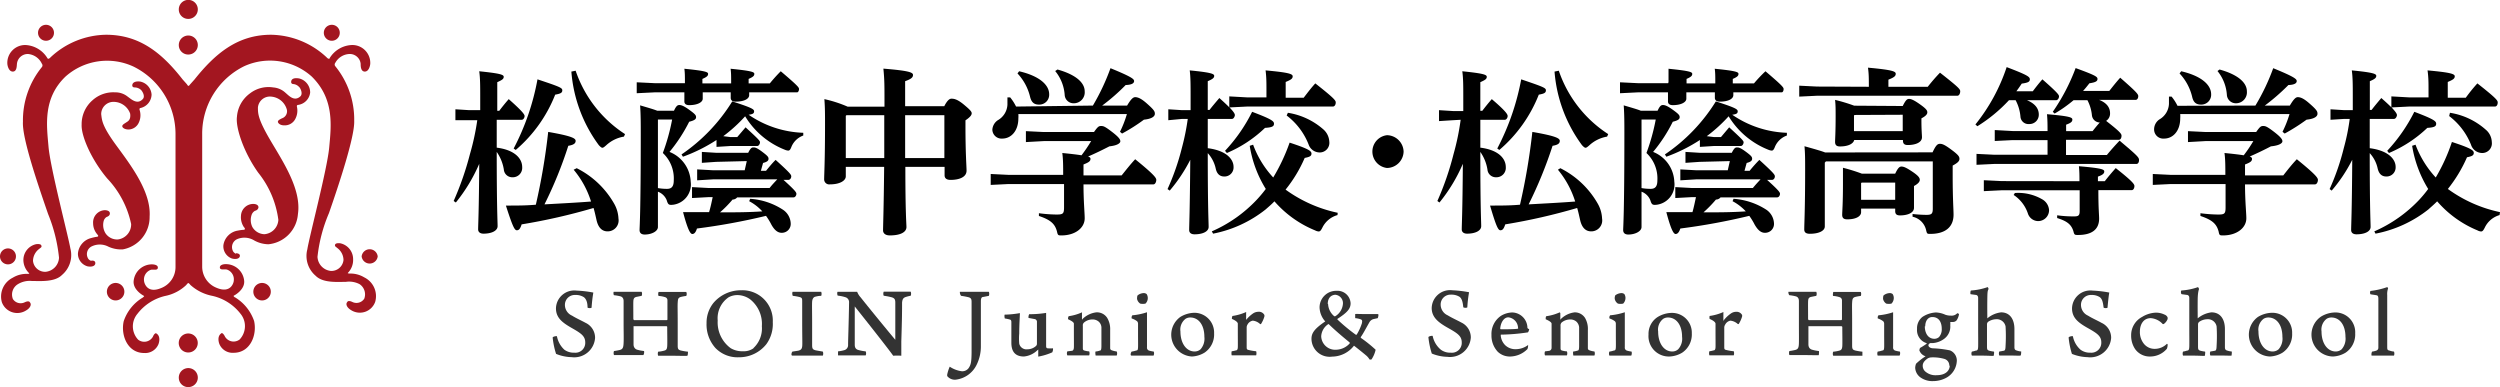
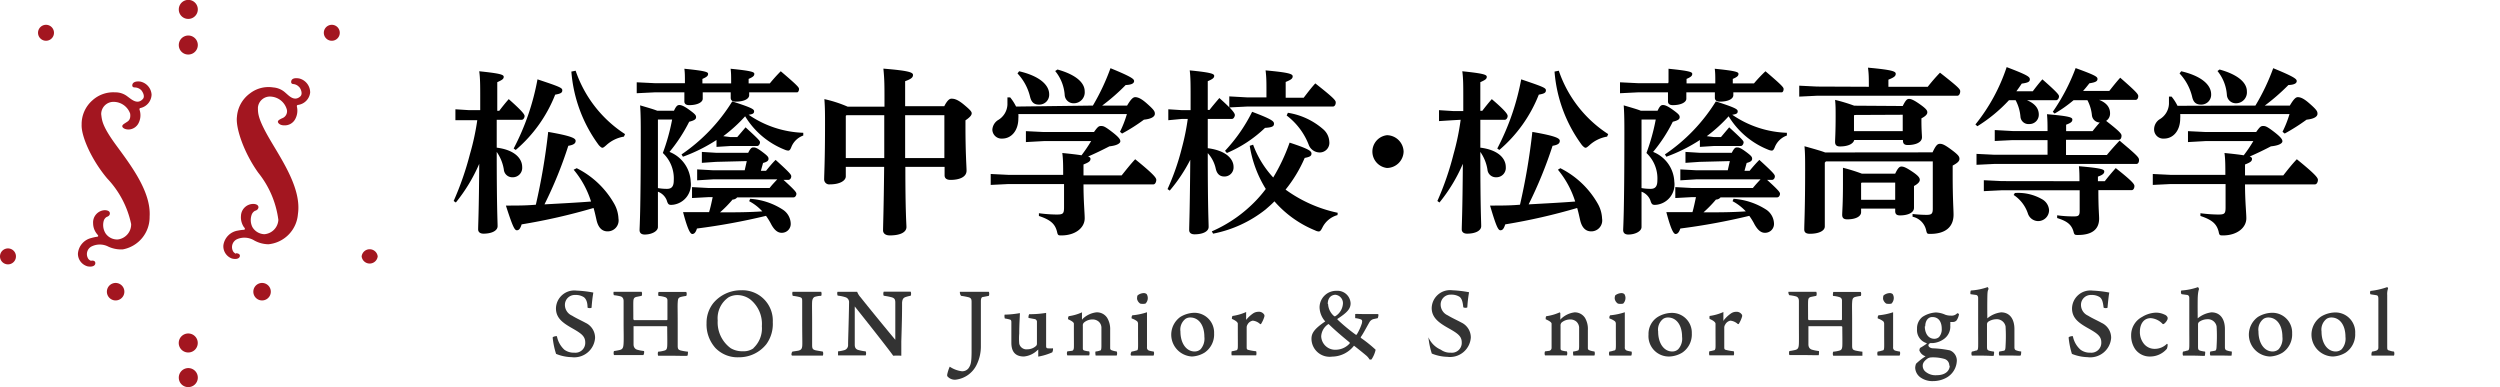
<svg xmlns="http://www.w3.org/2000/svg" viewBox="0 0 228.75 35.42">
  <defs>
    <style>.cls-1{fill:#a31620;}.cls-2{fill:#333;}</style>
  </defs>
  <g id="レイヤー_2" data-name="レイヤー 2">
    <g id="レイヤー_1-2" data-name="レイヤー 1">
      <path class="cls-1" d="M33.09,23.46a.74.74,0,0,1,1.47,0,.74.74,0,0,1-1.47,0Z" />
      <path class="cls-1" d="M23.18,26.69a.8.8,0,1,1,.8.8.8.8,0,0,1-.8-.8Z" />
      <path class="cls-1" d="M16.36,34.56a.87.87,0,1,1,.86.86.86.86,0,0,1-.86-.86Z" />
      <path class="cls-1" d="M16.36,31.29a.87.87,0,0,1,1.73,0,.87.87,0,1,1-1.73,0Z" />
      <path class="cls-1" d="M16.36,4.13a.87.87,0,1,1,.86.86.86.86,0,0,1-.86-.86Z" />
      <path class="cls-1" d="M16.36.87a.87.87,0,1,1,.86.86.86.86,0,0,1-.86-.86Z" />
      <path class="cls-1" d="M29.63,3a.73.73,0,1,1,.73.73A.73.73,0,0,1,29.63,3Z" />
      <path class="cls-1" d="M0,23.46a.73.73,0,1,1,.73.73A.73.73,0,0,1,0,23.46Z" />
      <path class="cls-1" d="M9.78,26.69a.8.8,0,1,1,.8.8.8.8,0,0,1-.8-.8Z" />
      <path class="cls-1" d="M3.48,3a.73.73,0,1,1,.73.73A.73.73,0,0,1,3.48,3Z" />
      <path class="cls-1" d="M21.6,23.17s.34,0,.35.22-.26.39-.74.26a1.19,1.19,0,0,1-.77-1.21,1.58,1.58,0,0,1,1.32-1.34,4,4,0,0,1,.5-.07s.12,0,.14-.05,0-.13-.07-.18a1.61,1.61,0,0,1-.28-1.07,1.13,1.13,0,0,1,1.16-1.07s.42,0,.44.3c0,0,0,.25-.32.33a.67.67,0,0,0-.3.35,1.46,1.46,0,0,0,.06,1.13,1.32,1.32,0,0,0,1.1.66,1.39,1.39,0,0,0,1.28-1.31,8.66,8.66,0,0,0-1.85-4.33c-1.31-1.84-2.07-4.08-1.94-5.1a2.91,2.91,0,0,1,1.2-2.15A2.77,2.77,0,0,1,25,8a1.84,1.84,0,0,1,1.11.48c.31.26.81.85,1.37.34.27-.25,0-.78-.12-.87a.81.81,0,0,0-.53-.26s-.24,0-.18-.27.39-.3.73-.24a1.32,1.32,0,0,1,1,1.29,1.29,1.29,0,0,1-1.11,1.13s-.14,0-.1.17A1.62,1.62,0,0,1,27,10.92a1.08,1.08,0,0,1-1,.55c-.41,0-.6-.24-.57-.36s.19-.19.36-.28a.68.68,0,0,0,.46-.79,1.62,1.62,0,0,0-1.44-1.2,1.1,1.1,0,0,0-1.21,1c0,.55,0,1.06,1.14,3s2.86,4.49,2.52,6.75a3,3,0,0,1-2.7,2.76A2.76,2.76,0,0,1,23.26,22a1.71,1.71,0,0,0-1.58-.11.8.8,0,0,0-.4,1,.52.52,0,0,0,.32.33Z" />
      <path class="cls-1" d="M8.35,23.85s.34-.06.37.19-.23.42-.71.33a1.2,1.2,0,0,1-.88-1.15,1.59,1.59,0,0,1,1.22-1.44,3.49,3.49,0,0,1,.49-.11s.11,0,.14-.06-.06-.13-.09-.18a1.55,1.55,0,0,1-.37-1A1.12,1.12,0,0,1,9.6,19.23s.42,0,.45.26c0,0,.06.25-.29.36a.62.62,0,0,0-.27.36,1.45,1.45,0,0,0,.16,1.13,1.28,1.28,0,0,0,1.14.57A1.39,1.39,0,0,0,12,20.5a8.63,8.63,0,0,0-2.19-4.17c-1.45-1.72-2.39-3.89-2.34-4.92a2.89,2.89,0,0,1,1-2.24,2.83,2.83,0,0,1,2.07-.72,1.77,1.77,0,0,1,1.14.39c.33.23.88.78,1.39.22.25-.27-.08-.77-.19-.85A.88.88,0,0,0,12.3,8s-.24,0-.19-.25.36-.33.7-.29a1.3,1.3,0,0,1,1.06,1.2,1.3,1.3,0,0,1-1,1.22s-.14,0-.1.17a1.57,1.57,0,0,1-.07,1.17,1.06,1.06,0,0,1-.92.63c-.41,0-.61-.19-.59-.32s.17-.2.33-.31.47-.22.39-.82a1.61,1.61,0,0,0-1.53-1.08,1.12,1.12,0,0,0-1.12,1.13c.07.55.06,1.05,1.37,2.84s3.21,4.25,3.06,6.53a3,3,0,0,1-2.46,3,2.8,2.8,0,0,1-1.31-.25,1.7,1.7,0,0,0-1.58,0,.79.79,0,0,0-.32,1,.49.49,0,0,0,.34.3Z" />
-       <path class="cls-1" d="M17.14,7.75l-.43-.48c-1.85-2.37-3.9-4.09-7-4.09a7.57,7.57,0,0,0-5.1,2.08.34.34,0,0,1-.19.12c-.06,0-.09-.07-.09-.07a2.48,2.48,0,0,0-2-1.19A1.63,1.63,0,0,0,.67,5.8c0,.18.12.75.5.75s.36-.53.38-.71a1,1,0,0,1,1-.9,1.54,1.54,0,0,1,1.28.89.24.24,0,0,1,0,.31,7.72,7.72,0,0,0-1.73,5C2,12.62,3.51,17,4.4,19.58a14.42,14.42,0,0,1,1,4,1.36,1.36,0,0,1-1.22,1.29,1.11,1.11,0,0,1-1.16-1,1.39,1.39,0,0,1,.56-1.09c.1-.09.23-.15.22-.23s0-.26-.48-.21a1.48,1.48,0,0,0-1.18,1.45A1.69,1.69,0,0,0,2.67,25c.05.07-.19.06-.19.06a2.39,2.39,0,0,0-1.31.35,1.92,1.92,0,0,0-1,2.24,1.5,1.5,0,0,0,2.21.76c.36-.2.55-.54.35-.75,0,0-.06-.19-.47,0a.84.84,0,0,1-1.08-.3A1.11,1.11,0,0,1,1.64,26a2.06,2.06,0,0,1,1.27-.29c.75,0,2.1.12,2.76-.55a2.38,2.38,0,0,0,.77-2.42c-.21-1.2-1.83-7.35-2-9.31S3.91,9,6,7a5.72,5.72,0,0,1,6.21-.91,6.88,6.88,0,0,1,3.85,6.19V24.41a2.06,2.06,0,0,1-1.32,1.95c-1.29.54-1.55-.48-1.56-.66a.94.94,0,0,1,.59-1c.21-.09.63.09.67-.18s-.32-.32-.48-.33a1.68,1.68,0,0,0-1.73,1.51c-.09.8.85,1.32.85,1.32s.11.06.11.08-.08.09-.13.13a4,4,0,0,0-1.74,2.16c-.29,1.28.35,2.91,1.87,2.91a1.31,1.31,0,0,0,1.31-.81s.29-.73-.23-1c0,0-.15,0-.28.32a.91.91,0,0,1-1.35.27,1.78,1.78,0,0,1-.07-2.36,4.5,4.5,0,0,1,2.54-1.64,3.91,3.91,0,0,0,1.93-1s.13-.18.19-.18.19.17.19.17a4.17,4.17,0,0,0,2,1A4.5,4.5,0,0,1,22,28.7a1.78,1.78,0,0,1-.07,2.36.91.91,0,0,1-1.35-.27c-.13-.28-.28-.32-.28-.32-.52.29-.23,1-.23,1a1.31,1.31,0,0,0,1.31.81c1.52,0,2.16-1.63,1.87-2.91a4.08,4.08,0,0,0-1.74-2.16c-.05,0-.14-.11-.14-.13s.12-.08.12-.08.94-.52.85-1.32a1.68,1.68,0,0,0-1.73-1.51c-.16,0-.53.07-.49.33s.48.09.68.18a.94.94,0,0,1,.59,1c0,.18-.27,1.2-1.56.66a2.08,2.08,0,0,1-1.33-1.95V12.24a6.88,6.88,0,0,1,3.86-6.19A5.72,5.72,0,0,1,28.52,7c2.11,2.07,1.78,4.56,1.6,6.51s-1.81,8.11-2,9.31a2.38,2.38,0,0,0,.77,2.42c.66.67,2,.55,2.76.55A2.06,2.06,0,0,1,32.9,26a1.12,1.12,0,0,1,.43,1.33.85.85,0,0,1-1.09.3c-.4-.19-.46,0-.46,0-.2.21,0,.55.35.75a1.49,1.49,0,0,0,2.2-.76,1.91,1.91,0,0,0-1-2.24,2.45,2.45,0,0,0-1.32-.35s-.23,0-.18-.06a1.69,1.69,0,0,0,.48-1.26,1.48,1.48,0,0,0-1.18-1.45c-.48-.05-.48.13-.48.21s.12.14.22.23a1.39,1.39,0,0,1,.56,1.09,1.11,1.11,0,0,1-1.16,1,1.36,1.36,0,0,1-1.22-1.29,14,14,0,0,1,1.05-4c.89-2.55,2.37-7,2.31-8.44a7.72,7.72,0,0,0-1.73-5,.24.24,0,0,1,0-.31A1.54,1.54,0,0,1,32,4.94a1,1,0,0,1,1,.9c0,.18,0,.71.38.71s.5-.57.5-.75a1.64,1.64,0,0,0-1.71-1.68,2.5,2.5,0,0,0-2,1.19s0,.07-.08.07a.34.34,0,0,1-.19-.12,7.6,7.6,0,0,0-5.1-2.08c-3.06,0-5.11,1.72-7,4.09l-.43.48s-.07.11-.12.11-.13-.11-.13-.11Z" />
      <path d="M42.94,11,41.67,11v-1l1.27.08h1V8.89c0-1,0-1.73-.09-2.37,1.93.2,2.24.31,2.24.51s-.15.29-.59.49v2.62h.18c.26-.34.51-.66.87-1.07C47.87,10.24,48,10.49,48,10.62s-.1.34-.26.34H45.45l0,2.55c1.66.21,2.33,1,2.33,1.78a.86.86,0,0,1-.89.93.77.77,0,0,1-.79-.72,3.91,3.91,0,0,0-.65-1.6c0,5.18.08,6.35.08,6.79s-.57.69-1.29.69c-.31,0-.49-.15-.49-.39,0-.44.07-1.56.1-6a15.19,15.19,0,0,1-2.14,3.54l-.2-.14A27.45,27.45,0,0,0,43,14.1,22.43,22.43,0,0,0,43.67,11Zm9.83,4.39a8.11,8.11,0,0,1,3.41,3.22A3,3,0,0,1,56.59,20a1,1,0,0,1-1,1.17c-.46,0-.83-.29-1-1-.09-.39-.17-.78-.28-1.14a54.6,54.6,0,0,1-6.58,1.5c-.12.37-.23.54-.44.54s-.39-.36-1-2.26c1,0,1.86,0,2.74-.08a58,58,0,0,0,1.13-6.66c2.19.38,2.51.59,2.51.82s-.18.37-.67.45a37.63,37.63,0,0,1-2.18,5.36c1.42-.08,2.84-.15,4.26-.26a8.43,8.43,0,0,0-1.59-2.91ZM47,13.59a22.15,22.15,0,0,0,2.18-6.33c2.05.68,2.27.78,2.27,1s-.13.31-.65.4a12.81,12.81,0,0,1-3.61,5.06ZM57.09,12.5a3.13,3.13,0,0,0-1.63.8c-.16.14-.26.22-.34.22s-.18-.08-.33-.24a13,13,0,0,1-2.51-6.73l.39-.08a11.18,11.18,0,0,0,4.52,5.8Z" />
      <path d="M62.67,7.5c0-.52,0-.83-.05-1.21,2,.2,2.17.31,2.17.47s-.08.27-.52.46v.41H66.9V7.5c0-.52,0-.83-.05-1.21,2,.2,2.17.31,2.17.47s-.08.27-.52.46v.41h1.94a14.54,14.54,0,0,1,1-1.11c1.6,1.36,1.67,1.49,1.67,1.63s-.07.3-.18.3H68.55v.26c0,.32-.43.59-1.25.59-.31,0-.44-.15-.44-.35s0-.29,0-.5H64.3c0,.23,0,.42,0,.58,0,.33-.49.59-1.24.59-.31,0-.44-.14-.44-.34s0-.44,0-.83H59.89l-1.63.08v-1l1.63.08h2.78Zm-1,2.63c.21-.46.34-.52.49-.52s.37.05.91.44.62.5.62.67-.11.29-.63.42a14.5,14.5,0,0,1-1.8,2.76,3.07,3.07,0,0,1,1.94,2.73,1.87,1.87,0,0,1-1.58,2.1c-.43.05-.49,0-.62-.42a1.38,1.38,0,0,0-.8-.77v3.23c0,.4-.59.69-1.21.69-.29,0-.47-.13-.47-.41s.11-1.47.11-8.8c0-.9,0-1.78-.06-2.61.78.23,1.27.37,1.56.49Zm-1.47.81v6.27a4.89,4.89,0,0,0,.83.07c.41,0,.62-.2.62-.78a3.19,3.19,0,0,0-1-2.5,18.73,18.73,0,0,0,.85-3.06Zm6.61,1.6h.65l.76-.89c1.19,1.09,1.32,1.24,1.32,1.37s-.1.34-.26.34H66.83l-1.27.08v-.63a14.91,14.91,0,0,1-3.07,1.53l-.13-.21A16.08,16.08,0,0,0,67,9.28c1.84.59,2,.72,2,.91s-.13.26-.5.31a9.36,9.36,0,0,0,5,1.65l0,.25a1.85,1.85,0,0,0-1.07,1c-.1.26-.17.38-.31.38a.94.94,0,0,1-.31-.08,7.44,7.44,0,0,1-3.63-3.06,13.68,13.68,0,0,1-2,1.82Zm-1.29,2.27-1.3.09v-1l1.3.08h2.94c.21-.43.33-.49.47-.49s.28,0,.8.39.59.49.59.65-.11.28-.5.38l-.2.72h.47c.3-.36.53-.66.88-1,1.36,1.23,1.43,1.36,1.43,1.51s-.1.32-.27.32h-.44c1.11,1,1.18,1.15,1.18,1.28s-.1.32-.26.32H67.45a.54.54,0,0,1-.42.2,10.57,10.57,0,0,1-1.15,1.17c1.29,0,2.58,0,3.87-.09a4.33,4.33,0,0,0-1.2-.93l.09-.22a6.25,6.25,0,0,1,3,1,1.58,1.58,0,0,1,.71,1.24.81.81,0,0,1-.84.87c-.37,0-.67-.28-.93-.75a5.83,5.83,0,0,0-.49-.8,58.16,58.16,0,0,1-6.32,1.16c-.11.37-.26.5-.42.5s-.39-.26-.85-2l2.38,0c.14-.45.23-.91.33-1.37h-.42l-1.47.08v-1l1.47.08h5.63c.24-.31.47-.54.7-.79H65.26l-1.47.09v-1l1.47.08h2.88l.19-.84Z" />
      <path d="M86.4,9.72c.26-.51.47-.69.65-.69s.49,0,1.13.53.73.67.73.81-.11.33-.57.64v.52c0,2.52.1,3.73.1,4.08,0,.61-.69.85-1.47.85-.33,0-.54-.13-.54-.42v-.77H82.84c0,4.2.1,5.23.1,5.5,0,.49-.58.77-1.52.77-.36,0-.59-.15-.62-.42,0-.51.06-1.86.1-5.85H77.39v.87c0,.36-.49.73-1.46.73a.46.46,0,0,1-.52-.46c0-.4.08-1.78.08-5,0-.92,0-1.6-.06-2.34a11.47,11.47,0,0,1,2.13.69h3.37V9.13c0-1.25,0-1.86-.1-2.85,2.33.19,2.71.34,2.71.58s-.2.38-.72.57V9.72Zm-5.49,4.74c0-1.31,0-2.62,0-3.92H77.45l-.06.06v3.86Zm1.91-3.92c0,1.3,0,2.61,0,3.92h3.59V10.54Z" />
      <path d="M92.28,16.84l-1.63.08v-1l1.63.08h5c0-.75,0-1.43-.08-2,.83.08,1.4.15,1.76.21a14.12,14.12,0,0,0,.88-1.3H95.5L93.87,13V12l1.63.08h4.6c.35-.49.44-.55.64-.55s.31,0,1,.53.77.72.77.87-.23.38-1,.46c-.56.29-1.29.65-1.95.93.17.06.22.13.22.21,0,.23-.17.33-.64.52v1h3.49c.38-.47.79-1,1.24-1.48,1.75,1.42,1.93,1.71,1.93,1.89s-.1.41-.26.41h-6.4c0,1.52.11,2.63.11,3.1,0,.9-.89,1.57-2.12,1.57-.29,0-.34,0-.41-.33-.18-.72-.58-1.09-1.66-1.45l0-.25a13,13,0,0,0,1.61.12c.59,0,.69-.07.69-.65V16.84ZM100,9.66a20.15,20.15,0,0,0,1.61-3.42c2,.82,2.16,1,2.16,1.18s-.18.34-.77.36a18.32,18.32,0,0,1-2.15,1.88h2.28c.36-.61.56-.77.74-.77s.47.06,1,.52c.73.64.8.78.8,1s-.23.46-1,.54a16.54,16.54,0,0,1-2,1.27l-.19-.16a10.09,10.09,0,0,0,.63-1.62H93.18a2.56,2.56,0,0,1,0,.39c0,1.16-.67,1.85-1.47,1.85a.84.84,0,0,1-.91-.82A1.13,1.13,0,0,1,91.3,11a1.73,1.73,0,0,0,.88-1.42c0-.23,0-.44,0-.67l.25,0a4.3,4.3,0,0,1,.54.84ZM93.25,6.52C95.06,6.94,96,7.74,96,8.63a.9.9,0,0,1-.95.94c-.52,0-.7-.32-.8-.72A4.7,4.7,0,0,0,93.1,6.72Zm3.51-.16c1.69.47,2.49,1.21,2.49,2a1,1,0,0,1-1,1.09.81.81,0,0,1-.83-.75,3.87,3.87,0,0,0-.87-2.2Z" />
      <path d="M108.17,10.88,106.9,11V10l1.27.08h.77V8.81c0-1,0-1.73-.08-2.37,1.93.19,2.24.31,2.24.5s-.15.3-.59.49v2.63h.16c.26-.34.51-.63.9-1.09.41.36.7.64.91.85v-1l1.61.09h1.79V8.19c0-.58,0-1.13-.08-1.75,2.09.19,2.48.32,2.48.54s-.16.32-.64.52V8.94h1.65c.33-.43.66-.87,1.06-1.31,1.78,1.4,1.87,1.57,1.87,1.75s-.09.37-.27.37h-7.86l-1.59.08c.46.48.49.62.49.71s-.1.34-.26.34h-2.22l0,2.68c1.78.23,2.36,1.06,2.36,1.71a.83.83,0,0,1-.85.88c-.4,0-.67-.23-.78-.72a3.07,3.07,0,0,0-.73-1.42c0,5.15.08,6.31.08,6.75s-.57.68-1.29.68c-.31,0-.49-.14-.49-.39,0-.46.06-1.62.1-6.43a14.43,14.43,0,0,1-1.88,2.82l-.2-.14a21.75,21.75,0,0,0,1.31-3.76,21.24,21.24,0,0,0,.54-2.66Zm14.21,8.8A2.2,2.2,0,0,0,121,20.82c-.13.26-.21.36-.34.36a.83.83,0,0,1-.33-.1,9.9,9.9,0,0,1-3.72-2.66c-.24.26-.52.49-.8.74A11.17,11.17,0,0,1,111,21.38l-.12-.21a12.5,12.5,0,0,0,4.1-2.88,11.39,11.39,0,0,0,.84-1,10.64,10.64,0,0,1-1.47-3.95l.31-.1a8.94,8.94,0,0,0,1.84,3A17.19,17.19,0,0,0,118,13.05c1.74.57,2,.77,2,1s-.16.31-.62.4a12.5,12.5,0,0,1-1.75,2.9,12.53,12.53,0,0,0,4.77,2.12ZM112.09,13.8a14.83,14.83,0,0,0,2.48-3.57c1.8.68,2,.86,2,1.09s-.15.34-.82.38A11.52,11.52,0,0,1,112.26,14Zm5.75-3.48a6.41,6.41,0,0,1,3.27,1.54,1.59,1.59,0,0,1,.52,1.09.88.88,0,0,1-.9,1,1.08,1.08,0,0,1-1-.75,6.14,6.14,0,0,0-2-2.63Z" />
      <path d="M128.43,13.87a1.54,1.54,0,0,1-1.52,1.5,1.51,1.51,0,0,1,0-3A1.55,1.55,0,0,1,128.43,13.87Z" />
      <path d="M132.94,11l-1.27.08v-1l1.27.08h.95V8.89c0-1,0-1.73-.09-2.37,1.93.2,2.24.31,2.24.51s-.15.29-.59.49v2.62h.18c.26-.34.51-.66.87-1.07,1.37,1.17,1.45,1.42,1.45,1.55s-.1.34-.26.34h-2.24l0,2.55c1.67.21,2.33,1,2.33,1.78a.86.86,0,0,1-.89.93.77.77,0,0,1-.79-.72,3.91,3.91,0,0,0-.65-1.6c0,5.18.08,6.35.08,6.79s-.57.69-1.29.69c-.31,0-.49-.15-.49-.39,0-.44.07-1.56.1-6a14.85,14.85,0,0,1-2.14,3.54l-.19-.14A26.43,26.43,0,0,0,133,14.1a22.43,22.43,0,0,0,.65-3.14Zm9.83,4.39a8.11,8.11,0,0,1,3.41,3.22,3,3,0,0,1,.41,1.39,1,1,0,0,1-1,1.17c-.46,0-.83-.29-1-1-.09-.39-.17-.78-.28-1.14a54.6,54.6,0,0,1-6.58,1.5c-.12.37-.23.54-.44.54s-.39-.36-.95-2.26c.95,0,1.86,0,2.74-.08a58,58,0,0,0,1.13-6.66c2.19.38,2.51.59,2.51.82s-.17.37-.66.45a38.89,38.89,0,0,1-2.19,5.36c1.42-.08,2.84-.15,4.26-.26a8.59,8.59,0,0,0-1.58-2.91ZM137,13.59a22.45,22.45,0,0,0,2.19-6.33c2,.68,2.26.78,2.26,1s-.13.31-.65.4a12.81,12.81,0,0,1-3.61,5.06Zm10.05-1.09a3.17,3.17,0,0,0-1.63.8c-.16.14-.26.22-.34.22s-.18-.08-.33-.24a13,13,0,0,1-2.51-6.73l.39-.08a11.18,11.18,0,0,0,4.52,5.8Z" />
      <path d="M152.67,7.5c0-.52,0-.83,0-1.21,2,.2,2.17.31,2.17.47s-.08.27-.52.46v.41h2.63V7.5c0-.52,0-.83-.05-1.21,2,.2,2.17.31,2.17.47s-.08.27-.52.46v.41h1.94a13,13,0,0,1,1.05-1.11c1.6,1.36,1.66,1.49,1.66,1.63s-.06.3-.18.3h-4.42v.26c0,.32-.43.59-1.24.59-.31,0-.45-.15-.45-.35s0-.29,0-.5H154.3c0,.23,0,.42,0,.58,0,.33-.49.59-1.24.59-.31,0-.44-.14-.44-.34s0-.44,0-.83h-2.76l-1.63.08v-1l1.63.08h2.78Zm-1,2.63c.21-.46.34-.52.49-.52s.37.05.91.44.62.5.62.67-.11.29-.63.42a14,14,0,0,1-1.8,2.76,3.07,3.07,0,0,1,1.94,2.73,1.87,1.87,0,0,1-1.58,2.1c-.42.05-.49,0-.62-.42a1.38,1.38,0,0,0-.8-.77v3.23c0,.4-.59.69-1.21.69-.29,0-.47-.13-.47-.41s.11-1.47.11-8.8c0-.9,0-1.78-.06-2.61.78.23,1.27.37,1.56.49Zm-1.47.81v6.27a5,5,0,0,0,.83.07c.41,0,.62-.2.62-.78a3.19,3.19,0,0,0-1-2.5,18.73,18.73,0,0,0,.85-3.06Zm6.61,1.6h.66l.75-.89c1.19,1.09,1.32,1.24,1.32,1.37s-.1.34-.26.34h-2.47l-1.27.08v-.63a14.66,14.66,0,0,1-3.07,1.53l-.13-.21A16.08,16.08,0,0,0,157,9.28c1.84.59,2,.72,2,.91s-.13.26-.5.31a9.36,9.36,0,0,0,5,1.65v.25a1.87,1.87,0,0,0-1.08,1c-.1.26-.17.38-.31.38a.94.94,0,0,1-.31-.08,7.48,7.48,0,0,1-3.63-3.06,13.68,13.68,0,0,1-2,1.82Zm-1.29,2.27-1.3.09v-1l1.3.08h2.94c.21-.43.33-.49.47-.49s.28,0,.81.39.58.49.58.65-.11.28-.5.38l-.2.72h.47a13.51,13.51,0,0,1,.89-1c1.35,1.23,1.42,1.36,1.42,1.51s-.1.32-.27.32h-.44c1.11,1,1.18,1.15,1.18,1.28s-.1.32-.26.32h-5.18a.54.54,0,0,1-.42.2,11.44,11.44,0,0,1-1.14,1.17c1.29,0,2.57,0,3.87-.09a4.53,4.53,0,0,0-1.21-.93l.09-.22a6.33,6.33,0,0,1,3,1,1.59,1.59,0,0,1,.7,1.24.81.81,0,0,1-.84.87c-.37,0-.66-.28-.93-.75a5.83,5.83,0,0,0-.49-.8,58,58,0,0,1-6.31,1.16c-.12.37-.27.5-.43.5s-.39-.26-.85-2l2.39,0c.13-.45.22-.91.32-1.37h-.42l-1.47.08v-1l1.47.08h5.63c.25-.31.47-.54.7-.79h-5.88l-1.46.09v-1l1.46.08h2.88l.19-.84Z" />
      <path d="M171,7.94c0-.72,0-1.18-.08-1.75,2.17.2,2.54.33,2.54.56s-.18.34-.67.54v.65h3.6a16.66,16.66,0,0,1,1.12-1.29c1.64,1.29,1.85,1.5,1.85,1.7s-.1.41-.26.41H166.26l-1.63.08v-1l1.63.08Zm5.83,6c.32-.69.47-.78.68-.78s.43.08,1.06.55.72.62.72.83-.19.38-.62.61v.89c0,2.16.08,3.14.08,3.6,0,1.17-.8,1.76-2.12,1.76-.29,0-.31,0-.39-.34A1.62,1.62,0,0,0,175,19.83l0-.25a12.16,12.16,0,0,0,1.26.08c.47,0,.59-.09.59-.57V14.77h-9.78l-.1.11v5.84c0,.41-.56.67-1.37.67-.35,0-.51-.13-.51-.39,0-.57.08-1.88.08-5.42,0-1,0-1.55-.06-2.2,1,.28,1.56.44,1.89.57ZM174.1,9.7c.26-.52.39-.65.57-.65s.42.08,1,.49.68.57.68.74-.14.34-.54.55V11c0,.93.05,1.34.05,1.56,0,.48-.6.71-1.3.71-.28,0-.44-.1-.44-.4v-.06h-4.46c-.07.31-.49.59-1.31.59-.29,0-.44-.12-.44-.41s.05-.87.05-2.35c0-.69,0-1-.05-1.5a16,16,0,0,1,1.75.53Zm-.69,6.19c.25-.52.39-.65.57-.65s.39.06,1,.47.68.59.68.75-.14.35-.53.56v.19c0,1.1,0,1.57,0,1.8,0,.51-.67.7-1.28.7-.28,0-.44-.1-.44-.39v-.23h-3.12v.33c0,.34-.41.65-1.27.65-.3,0-.46-.11-.46-.41s.07-1,.07-2.8c0-.69,0-1,0-1.51a16,16,0,0,1,1.73.54Zm-3.72-5.37-.05.05V12h4.46v-1.5Zm.65,6.19-.05.05v1.52h3.12V16.71Z" />
      <path d="M183.82,9.17a14,14,0,0,1-2.89,2.38l-.18-.16a16.78,16.78,0,0,0,2.86-5.25c1.94.74,2.12.89,2.12,1.12s-.18.31-.74.39c-.16.24-.32.47-.49.7H186c.26-.34.53-.7.88-1.09,1.39,1.22,1.52,1.42,1.52,1.56s-.1.35-.27.35h-2.66c.74.31,1.08.76,1.08,1.32a.85.85,0,0,1-.88.86.73.73,0,0,1-.8-.7,3.93,3.93,0,0,0-.44-1.48ZM191.47,12c.22-.28.43-.54.66-.79a.74.74,0,0,1-.72-.67A3.76,3.76,0,0,0,191,9.17h-1.27A12.13,12.13,0,0,1,188,10.39l-.17-.16a18.09,18.09,0,0,0,2.09-4c1.87.68,2,.8,2,1s-.18.31-.74.39c-.18.23-.37.47-.58.7H193c.31-.39.63-.8,1-1.21,1.44,1.26,1.65,1.5,1.65,1.68s-.08.35-.25.35h-3.33c.7.27,1,.71,1,1.22a.79.79,0,0,1-.36.7c1.29,1,1.41,1.19,1.41,1.36s-.07.37-.25.37h-4.83v1.39h3.74c.36-.44.7-.82,1.16-1.31,1.68,1.41,1.78,1.54,1.78,1.78s-.12.35-.23.35h-13l-1.64.08v-1l1.64.08h4.86V12.82h-3.2l-1.63.08v-1l1.63.09h3.2c0-.56,0-1-.05-1.54,2.12.18,2.32.3,2.32.49s-.11.3-.57.47V12Zm-1.2,4.58c0-.54,0-.88-.05-1.37,2.14.18,2.32.3,2.32.48s-.13.31-.58.47v.42h.63c.32-.42.63-.78,1-1.2,1.52,1.2,1.71,1.47,1.71,1.64s-.08.38-.26.38H192c0,1.68.07,2.25.07,2.6,0,1-.67,1.5-1.93,1.5-.29,0-.34,0-.42-.33-.2-.67-.64-.95-1.49-1.22l0-.25a10.63,10.63,0,0,0,1.57.1c.39,0,.49-.1.49-.49V17.41h-7.14l-1.63.08v-1l1.63.08Zm-5.91,1.08a4.37,4.37,0,0,1,2.49.57,1.23,1.23,0,0,1,.64,1,1,1,0,0,1-1,1,1,1,0,0,1-.93-.67,3.27,3.27,0,0,0-1.31-1.72Z" />
      <path d="M198.62,16.84l-1.64.08v-1l1.64.08h5c0-.75,0-1.43-.08-2,.83.08,1.4.15,1.76.21a12.36,12.36,0,0,0,.88-1.3h-4.39L200.2,13V12l1.63.08h4.61c.34-.49.44-.55.63-.55s.31,0,1,.53.77.72.77.87-.23.38-1.05.46c-.55.29-1.29.65-1.94.93.16.06.21.13.21.21,0,.23-.16.33-.64.52v1h3.5c.37-.47.78-1,1.24-1.48,1.75,1.42,1.93,1.71,1.93,1.89s-.1.41-.27.41h-6.4c0,1.52.12,2.63.12,3.1,0,.9-.9,1.57-2.12,1.57-.3,0-.35,0-.41-.33-.18-.72-.59-1.09-1.67-1.45l0-.25a13.31,13.31,0,0,0,1.62.12c.58,0,.68-.07.68-.65V16.84Zm7.75-7.18A19.46,19.46,0,0,0,208,6.24c2,.82,2.15,1,2.15,1.18s-.18.34-.76.36a19.27,19.27,0,0,1-2.16,1.88h2.29c.36-.61.55-.77.73-.77s.47.06,1,.52c.74.64.8.78.8,1s-.23.46-1,.54a18.19,18.19,0,0,1-2,1.27l-.2-.16a10.12,10.12,0,0,0,.64-1.62h-10a2.58,2.58,0,0,1,0,.39c0,1.16-.67,1.85-1.47,1.85a.84.84,0,0,1-.92-.82,1.11,1.11,0,0,1,.48-.93,1.73,1.73,0,0,0,.88-1.42c0-.23,0-.44,0-.67l.24,0a4.3,4.3,0,0,1,.54.84Zm-6.79-3.14c1.81.42,2.74,1.22,2.74,2.11a.9.9,0,0,1-.94.94c-.53,0-.71-.32-.8-.72a4.71,4.71,0,0,0-1.15-2.13Zm3.51-.16c1.7.47,2.5,1.21,2.5,2a1,1,0,0,1-1,1.09.82.82,0,0,1-.83-.75,3.86,3.86,0,0,0-.86-2.2Z" />
-       <path d="M214.51,10.88l-1.27.08V10l1.27.08h.77V8.81c0-1,0-1.73-.09-2.37,1.93.19,2.24.31,2.24.5s-.15.3-.59.49v2.63H217c.26-.34.5-.63.89-1.09.41.36.71.64.92.85v-1l1.6.09h1.8V8.19c0-.58,0-1.13-.09-1.75,2.09.19,2.49.32,2.49.54s-.17.32-.64.52V8.94h1.65a14.87,14.87,0,0,1,1.06-1.31c1.78,1.4,1.86,1.57,1.86,1.75s-.08.37-.26.37h-7.87l-1.58.08c.45.48.49.62.49.71s-.1.34-.27.34h-2.22l0,2.68c1.78.23,2.37,1.06,2.37,1.71a.83.83,0,0,1-.85.88c-.41,0-.67-.23-.79-.72a3,3,0,0,0-.73-1.42c0,5.15.08,6.31.08,6.75s-.57.68-1.29.68c-.31,0-.49-.14-.49-.39,0-.46.07-1.62.1-6.43a14,14,0,0,1-1.88,2.82l-.19-.14a21.71,21.71,0,0,0,1.3-3.76,19.58,19.58,0,0,0,.54-2.66Zm14.2,8.8a2.15,2.15,0,0,0-1.35,1.14c-.13.26-.21.36-.34.36a.79.79,0,0,1-.33-.1A9.82,9.82,0,0,1,223,18.42c-.25.26-.53.49-.8.74a11.21,11.21,0,0,1-4.84,2.22l-.11-.21a12.61,12.61,0,0,0,4.1-2.88,11.29,11.29,0,0,0,.83-1,10.82,10.82,0,0,1-1.47-3.95l.31-.1a9.13,9.13,0,0,0,1.85,3,16.58,16.58,0,0,0,1.48-3.25c1.75.57,2,.77,2,1s-.17.31-.62.4a12.86,12.86,0,0,1-1.75,2.9,12.46,12.46,0,0,0,4.77,2.12ZM218.43,13.8a15.11,15.11,0,0,0,2.48-3.57c1.8.68,2,.86,2,1.09s-.14.34-.81.38A11.57,11.57,0,0,1,218.59,14Zm5.74-3.48a6.41,6.41,0,0,1,3.27,1.54A1.54,1.54,0,0,1,228,13a.88.88,0,0,1-.9,1,1.08,1.08,0,0,1-1-.75,6.14,6.14,0,0,0-2-2.63Z" />
      <path class="cls-2" d="M51.64,32a1.46,1.46,0,0,0,.91.27.9.9,0,0,0,1-.93c0-.58-.36-.83-1.22-1.32s-1.46-.93-1.46-1.81a1.68,1.68,0,0,1,1.89-1.62,10.38,10.38,0,0,1,1.53.18,13.71,13.71,0,0,0-.16,1.37c0,.07-.32.07-.37,0,0-.49-.13-.79-.34-.95a1.37,1.37,0,0,0-.79-.2.9.9,0,0,0-.94.89,1.07,1.07,0,0,0,.65,1c.38.24.9.47,1.24.66a1.51,1.51,0,0,1,.87,1.38,1.91,1.91,0,0,1-2.15,1.76,4,4,0,0,1-1.42-.3,7.25,7.25,0,0,1-.31-1.49c0-.09.34-.16.39-.12A2.25,2.25,0,0,0,51.64,32Z" />
      <path class="cls-2" d="M56.15,26.7c.19,0,.63,0,1.26,0s1.05,0,1.3,0a.47.47,0,0,1,0,.37l-.5.1c-.19.06-.25.15-.26.42s0,.65,0,1.59a.14.14,0,0,0,.07.11h1.51l1.48,0s.06,0,.06-.07c0-.49,0-1.38,0-1.73a.29.29,0,0,0-.18-.29,2.38,2.38,0,0,0-.62-.12c-.07-.05-.05-.32,0-.37.23,0,.76,0,1.26,0s1.12,0,1.26,0a.4.4,0,0,1,0,.37,3.61,3.61,0,0,0-.53.1c-.22.08-.23.21-.25.51s0,.74,0,1.82c0,.83,0,1.82,0,2.14s.09.36.28.42a5.16,5.16,0,0,0,.66.11s0,.34-.06.37-.89,0-1.41,0-1,0-1.26,0a.58.58,0,0,1,0-.37,2.81,2.81,0,0,0,.6-.11c.16-.05.21-.15.23-.39s0-1.17,0-1.76c0,0,0-.07-.07-.07H59.5c-.73,0-1.44,0-1.53,0s0,0,0,0c0,.52,0,1.48,0,1.67s.09.41.34.48.34.08.62.12a.53.53,0,0,1-.06.37c-.1,0-.6,0-1.34,0s-1.17,0-1.35,0a.52.52,0,0,1,0-.37,5.43,5.43,0,0,0,.54-.1c.26-.07.32-.21.34-.64s0-1,0-1.83,0-1.82,0-2-.06-.36-.27-.43a4.21,4.21,0,0,0-.62-.11A.47.47,0,0,1,56.15,26.7Z" />
      <path class="cls-2" d="M65.47,31.85a3.21,3.21,0,0,1-.82-2.28,2.88,2.88,0,0,1,.63-1.85,3.28,3.28,0,0,1,2.52-1.16,2.78,2.78,0,0,1,2.91,2.92,3.14,3.14,0,0,1-.58,2,3.17,3.17,0,0,1-2.51,1.21A2.81,2.81,0,0,1,65.47,31.85Zm3.47,0a2.46,2.46,0,0,0,.77-2,2.87,2.87,0,0,0-1.07-2.46A2,2,0,0,0,67.46,27a1.68,1.68,0,0,0-.79.2,2.32,2.32,0,0,0-1,2.13,2.92,2.92,0,0,0,1.19,2.53,2.06,2.06,0,0,0,1.11.28A1.55,1.55,0,0,0,68.94,31.87Z" />
      <path class="cls-2" d="M72.52,26.7c.18,0,.79,0,1.28,0s1.09,0,1.34,0a.52.52,0,0,1,0,.37c-.25,0-.42.05-.55.08s-.26.17-.28.45,0,1.07,0,1.9,0,1.74,0,2.07.05.42.35.49l.63.11a.53.53,0,0,1,0,.37c-.21,0-.88,0-1.37,0s-1.24,0-1.41,0-.06-.34,0-.37l.52-.08c.3-.07.34-.2.37-.39s0-.82,0-2.35c0-.79,0-1.32,0-1.76,0-.25,0-.35-.24-.41a4.48,4.48,0,0,0-.62-.11A.52.52,0,0,1,72.52,26.7Z" />
      <path class="cls-2" d="M76.63,26.7c.29,0,.78,0,1.37,0h.43a1.59,1.59,0,0,0,.32.51c.91,1.15,2.67,3.29,3.17,3.88,0,0,0,0,0,0,0-1.31,0-2.7,0-3.41,0-.29-.08-.42-.38-.49a5.93,5.93,0,0,0-.68-.13.48.48,0,0,1,0-.37c.23,0,.68,0,1.37,0l1.1,0a.52.52,0,0,1,0,.37,3.48,3.48,0,0,0-.44.11c-.26.08-.32.23-.35.51,0,.72,0,1.36-.07,3.56,0,.44,0,1,0,1.31a4.54,4.54,0,0,0-.74,0c-.53-.75-2.84-3.66-3.52-4.51,0,0,0,0,0,0,0,1,0,3,0,3.5,0,.3.12.44.39.5a4,4,0,0,0,.61.11.47.47,0,0,1,0,.37c-.26,0-.69,0-1.26,0s-1.06,0-1.27,0c0,0,0-.33,0-.37a3.4,3.4,0,0,0,.57-.11.47.47,0,0,0,.35-.48c0-.53.06-1.9.09-3.88a.47.47,0,0,0-.29-.47,3.35,3.35,0,0,0-.75-.16A.48.48,0,0,1,76.63,26.7Z" />
      <path class="cls-2" d="M87.83,26.7c.27,0,.62,0,1.44,0,.57,0,.93,0,1.21,0a.52.52,0,0,1,0,.37l-.51.1c-.16,0-.21.13-.22.36,0,.4,0,3.27,0,4.11a3.79,3.79,0,0,1-.39,1.74,2.44,2.44,0,0,1-1.91,1.36.89.89,0,0,1-.78-.33,1.13,1.13,0,0,1,0-.15,3.69,3.69,0,0,1,.23-.71,2.57,2.57,0,0,0,1.11.42.73.73,0,0,0,.59-.25c.25-.33.29-.64.3-1.45,0-1.19,0-4.13,0-4.59,0-.25,0-.42-.31-.49a6.57,6.57,0,0,0-.65-.12A.52.52,0,0,1,87.83,26.7Z" />
      <path class="cls-2" d="M91.92,28.79a8.8,8.8,0,0,0,1.4-.14c0,.3-.06,1-.06,1.86a5.25,5.25,0,0,0,0,.94.68.68,0,0,0,.76.51,1.16,1.16,0,0,0,.77-.3.28.28,0,0,0,.09-.18c0-.09,0-.3,0-2a.26.26,0,0,0-.18-.28l-.59-.11a.61.61,0,0,1,.06-.34,9.53,9.53,0,0,0,1.55-.12c0,.15,0,.36,0,.68l0,2.31c0,.12,0,.24.14.25a2.72,2.72,0,0,0,.49,0,.67.67,0,0,1-.07.37,5.49,5.49,0,0,1-1.28.39s0-.06,0-.1,0-.37,0-.5,0,0-.06,0a2.05,2.05,0,0,1-1.25.59c-.94,0-1.15-.63-1.15-1.26,0-.46,0-1.45,0-1.84,0-.14,0-.26-.17-.29a3.41,3.41,0,0,0-.43-.09A.78.78,0,0,1,91.92,28.79Z" />
      <path class="cls-2" d="M98.06,32.1c.13,0,.19-.13.2-.29s0-.92,0-1.52v-.67c0-.13-.21-.26-.53-.41a.39.39,0,0,1,.06-.28A4.43,4.43,0,0,0,99,28.58a.11.11,0,0,1,0,.08s0,.37,0,.52.05,0,.06,0a2.18,2.18,0,0,1,1.25-.6,1.11,1.11,0,0,1,1,.51,2,2,0,0,1,.27,1.12c0,.55,0,1.39,0,1.68a.28.28,0,0,0,.07.13,1.88,1.88,0,0,0,.53.14.48.48,0,0,1,0,.37c-.13,0-.45,0-1,0s-.69,0-.93,0c0,0-.06-.32,0-.37a1.3,1.3,0,0,0,.38-.08c.12,0,.15-.12.15-.45,0-.62,0-1.33,0-1.69a.76.76,0,0,0-.26-.52.85.85,0,0,0-.57-.19,1.18,1.18,0,0,0-.76.28.34.34,0,0,0-.11.3c0,.64,0,1.57,0,2,0,.17,0,.24.2.28a1.78,1.78,0,0,0,.38.06.49.49,0,0,1,0,.37c-.14,0-.42,0-1,0s-.87,0-1,0a.47.47,0,0,1,0-.37Z" />
      <path class="cls-2" d="M105.55,32.54c-.17,0-.4,0-1,0-.42,0-.82,0-1,0s-.06-.33,0-.37a2.37,2.37,0,0,0,.42-.1c.14,0,.15-.11.16-.29s0-.74,0-1.24v-.93a.33.33,0,0,0-.08-.21,1.54,1.54,0,0,0-.5-.26.34.34,0,0,1,.06-.29,5.74,5.74,0,0,0,1.34-.28v1.69c0,.52,0,1.11,0,1.51a.28.28,0,0,0,.19.31,3.06,3.06,0,0,0,.43.09A.49.49,0,0,1,105.55,32.54Zm-.74-4.76a1.1,1.1,0,0,1-.48,0,.68.68,0,0,1-.29-.43c0-.05,0-.28.06-.33a.92.92,0,0,1,.52-.2.4.4,0,0,1,.3.09.67.67,0,0,1,.1.31A.7.7,0,0,1,104.81,27.78Z" />
      <path class="cls-2" d="M111.09,30.51a2,2,0,0,1-.88,1.76,2.44,2.44,0,0,1-1.15.35A2,2,0,0,1,108,29a2.57,2.57,0,0,1,1.28-.38A1.81,1.81,0,0,1,111.09,30.51Zm-2.61-1.34a1.24,1.24,0,0,0-.47,1.16c0,1.12.57,1.83,1.29,1.83a.81.81,0,0,0,.55-.2,1.46,1.46,0,0,0,.35-1.14c0-1.1-.54-1.77-1.29-1.77A.8.8,0,0,0,108.48,29.17Z" />
      <path class="cls-2" d="M115.69,28.82a.35.35,0,0,1,0,.15,2.72,2.72,0,0,1-.31.68.08.08,0,0,1-.08,0,1.16,1.16,0,0,0-.67-.31.69.69,0,0,0-.49.37.5.5,0,0,0-.07.25c0,.73,0,1.6,0,1.78s0,.25.21.29a4.51,4.51,0,0,0,.66.11.68.68,0,0,1,0,.37l-1.24,0-1,0a.77.77,0,0,1,0-.37,2.45,2.45,0,0,0,.39-.08c.11,0,.16-.1.17-.27s0-.89,0-1.49c0-.31,0-.58,0-.68s-.12-.26-.54-.44a.52.52,0,0,1,.05-.27,4.61,4.61,0,0,0,1.25-.36.07.07,0,0,1,0,.06c0,.08,0,.48,0,.66a0,0,0,0,0,0,0,3,3,0,0,1,.62-.58.86.86,0,0,1,.48-.16A.56.56,0,0,1,115.69,28.82Z" />
      <path class="cls-2" d="M123.58,27.75c0,.49-.29.84-1.21,1.43a0,0,0,0,0,0,.05,15.91,15.91,0,0,0,1.69,1.4s.06,0,.07,0a4.74,4.74,0,0,0,.49-1.07c0-.09.08-.27-.11-.34a2.08,2.08,0,0,0-.51-.11s0-.34,0-.37.57,0,1,0c.62,0,.94,0,1.07,0s0,.34,0,.37l-.41.09a.62.62,0,0,0-.35.27c-.35.61-.58,1.07-.8,1.37,0,0,0,.07,0,.07A12,12,0,0,1,125.87,32a2.55,2.55,0,0,1-.38.89.37.37,0,0,1-.18,0,1.37,1.37,0,0,0-.3-.36c-.36-.3-.72-.59-1.12-.9,0,0,0,0,0,0a2.56,2.56,0,0,1-2,1A1.66,1.66,0,0,1,120,31c0-.5.24-.9,1.26-1.59,0,0,0,0,0,0a2,2,0,0,1-.52-1.28,1.52,1.52,0,0,1,1.55-1.52A1.2,1.2,0,0,1,123.58,27.75Zm-2.06,1.92a1.42,1.42,0,0,0-.63,1.11A1.28,1.28,0,0,0,122.27,32a1.73,1.73,0,0,0,1.23-.58s0-.06,0-.08c-.64-.52-1.35-1.12-1.93-1.69Zm0-1.86a1.54,1.54,0,0,0,.57,1.13h.08a1.46,1.46,0,0,0,.71-1.16.77.77,0,0,0-.71-.81C121.79,27,121.49,27.26,121.49,27.81Z" />
-       <path class="cls-2" d="M131.84,32a1.44,1.44,0,0,0,.91.27.9.9,0,0,0,1-.93c0-.58-.36-.83-1.23-1.32S131,29.06,131,28.18a1.68,1.68,0,0,1,1.89-1.62,10.56,10.56,0,0,1,1.53.18,11.28,11.28,0,0,0-.16,1.37c0,.07-.32.07-.37,0-.05-.49-.13-.79-.34-.95a1.39,1.39,0,0,0-.79-.2.9.9,0,0,0-.94.89,1.08,1.08,0,0,0,.64,1c.39.24.91.47,1.25.66a1.51,1.51,0,0,1,.87,1.38,1.91,1.91,0,0,1-2.15,1.76,4,4,0,0,1-1.42-.3,7.25,7.25,0,0,1-.31-1.49c0-.09.33-.16.39-.12A2.19,2.19,0,0,0,131.84,32Z" />
-       <path class="cls-2" d="M139.82,31.61a.84.84,0,0,1-.06.33,2.28,2.28,0,0,1-1.53.68,1.6,1.6,0,0,1-1.18-.43,2.16,2.16,0,0,1-.58-1.54,2,2,0,0,1,.85-1.74,2.08,2.08,0,0,1,1.06-.32A1.43,1.43,0,0,1,139.76,30a.21.21,0,0,0,.16.11.67.67,0,0,1-.11.3,17.84,17.84,0,0,1-2.49.21s0,.06,0,.1a1.41,1.41,0,0,0,.41.87,1.35,1.35,0,0,0,1,.36,1.87,1.87,0,0,0,1.1-.39A.29.29,0,0,1,139.82,31.61Zm-2.55-1.55a.07.07,0,0,0,.07.07c.33,0,1.38,0,1.56-.06a.1.1,0,0,0,0-.09,1,1,0,0,0-.85-.94C137.64,29,137.32,29.47,137.27,30.06Z" />
+       <path class="cls-2" d="M131.84,32a1.44,1.44,0,0,0,.91.27.9.9,0,0,0,1-.93c0-.58-.36-.83-1.23-1.32S131,29.06,131,28.18a1.68,1.68,0,0,1,1.89-1.62,10.56,10.56,0,0,1,1.53.18,11.28,11.28,0,0,0-.16,1.37c0,.07-.32.07-.37,0-.05-.49-.13-.79-.34-.95a1.39,1.39,0,0,0-.79-.2.9.9,0,0,0-.94.89,1.08,1.08,0,0,0,.64,1c.39.24.91.47,1.25.66a1.51,1.51,0,0,1,.87,1.38,1.91,1.91,0,0,1-2.15,1.76,4,4,0,0,1-1.42-.3,7.25,7.25,0,0,1-.31-1.49A2.19,2.19,0,0,0,131.84,32Z" />
      <path class="cls-2" d="M141.76,32.1a.28.28,0,0,0,.21-.29c0-.26,0-.92,0-1.52v-.67c0-.13-.21-.26-.54-.41,0-.08,0-.26.07-.28a4.36,4.36,0,0,0,1.21-.35.12.12,0,0,1,.06.08s0,.37,0,.52.05,0,.06,0a2.16,2.16,0,0,1,1.25-.6,1.11,1.11,0,0,1,.95.51,2,2,0,0,1,.26,1.12c0,.55,0,1.39,0,1.68a.28.28,0,0,0,.07.13,1.72,1.72,0,0,0,.53.14.48.48,0,0,1,0,.37c-.13,0-.46,0-1,0s-.69,0-.93,0c0,0-.06-.32,0-.37a1.49,1.49,0,0,0,.38-.08c.12,0,.15-.12.15-.45,0-.62,0-1.33,0-1.69a.81.81,0,0,0-.26-.52.85.85,0,0,0-.57-.19,1.23,1.23,0,0,0-.77.28.37.37,0,0,0-.1.3c0,.64,0,1.57,0,2,0,.17,0,.24.2.28a1.78,1.78,0,0,0,.38.06.49.49,0,0,1,0,.37c-.14,0-.42,0-1,0-.39,0-.87,0-1,0a.47.47,0,0,1,0-.37Z" />
      <path class="cls-2" d="M149.26,32.54c-.18,0-.4,0-1,0-.42,0-.81,0-1,0a.48.48,0,0,1,0-.37,2,2,0,0,0,.42-.1c.14,0,.16-.11.17-.29s0-.74,0-1.24v-.93a.33.33,0,0,0-.08-.21,1.65,1.65,0,0,0-.5-.26.31.31,0,0,1,.06-.29,5.84,5.84,0,0,0,1.34-.28v1.69c0,.52,0,1.11,0,1.51a.28.28,0,0,0,.19.31,2.76,2.76,0,0,0,.43.09A.54.54,0,0,1,149.26,32.54Zm-.74-4.76a1.11,1.11,0,0,1-.48,0,.65.65,0,0,1-.29-.43.64.64,0,0,1,.05-.33,1,1,0,0,1,.53-.2.42.42,0,0,1,.3.09.67.67,0,0,1,.1.31A.74.74,0,0,1,148.52,27.78Z" />
      <path class="cls-2" d="M154.8,30.51a2,2,0,0,1-.88,1.76,2.44,2.44,0,0,1-1.15.35,1.86,1.86,0,0,1-1.93-2,1.83,1.83,0,0,1,.83-1.61,2.54,2.54,0,0,1,1.28-.38A1.81,1.81,0,0,1,154.8,30.51Zm-2.61-1.34a1.24,1.24,0,0,0-.47,1.16c0,1.12.56,1.83,1.28,1.83a.78.78,0,0,0,.55-.2,1.42,1.42,0,0,0,.36-1.14c0-1.1-.54-1.77-1.29-1.77A.8.8,0,0,0,152.19,29.17Z" />
      <path class="cls-2" d="M159.4,28.82a.35.35,0,0,1,0,.15,2.72,2.72,0,0,1-.31.68s-.07,0-.08,0a1.18,1.18,0,0,0-.68-.31.69.69,0,0,0-.48.37.49.49,0,0,0-.08.25c0,.73,0,1.6,0,1.78s0,.25.21.29a4.51,4.51,0,0,0,.66.11.6.6,0,0,1,0,.37l-1.23,0-1,0a.59.59,0,0,1,0-.37,2.12,2.12,0,0,0,.38-.08c.12,0,.17-.1.18-.27s0-.89,0-1.49c0-.31,0-.58,0-.68s-.12-.26-.54-.44a.67.67,0,0,1,0-.27,4.58,4.58,0,0,0,1.26-.36.19.19,0,0,1,0,.06c0,.08,0,.48,0,.66s.05,0,.06,0a3,3,0,0,1,.62-.58.84.84,0,0,1,.48-.16A.57.57,0,0,1,159.4,28.82Z" />
      <path class="cls-2" d="M163.64,26.7c.18,0,.62,0,1.26,0s1,0,1.29,0a.47.47,0,0,1,0,.37l-.5.1c-.19.06-.24.15-.25.42s0,.65,0,1.59a.15.15,0,0,0,.06.11H167l1.47,0a.08.08,0,0,0,.07-.07c0-.49,0-1.38,0-1.73a.3.3,0,0,0-.19-.29,2.37,2.37,0,0,0-.61-.12c-.07-.05,0-.32,0-.37.23,0,.75,0,1.26,0s1.12,0,1.26,0a.47.47,0,0,1,0,.37,3.53,3.53,0,0,0-.54.1c-.21.08-.23.21-.25.51s0,.74,0,1.82c0,.83,0,1.82,0,2.14s.09.36.28.42a5.5,5.5,0,0,0,.66.11s0,.34,0,.37c-.23,0-.9,0-1.41,0s-1,0-1.26,0a.47.47,0,0,1,0-.37,2.94,2.94,0,0,0,.6-.11c.15-.05.21-.15.23-.39s0-1.17,0-1.76a.09.09,0,0,0-.08-.07H167c-.73,0-1.45,0-1.53,0s0,0,0,0c0,.52,0,1.48,0,1.67s.08.41.34.48.33.08.61.12c.05,0,0,.34,0,.37s-.6,0-1.35,0-1.17,0-1.34,0a.52.52,0,0,1,0-.37,5.43,5.43,0,0,0,.54-.1c.26-.07.32-.21.33-.64s0-1,0-1.83,0-1.82,0-2-.05-.36-.27-.43a4,4,0,0,0-.61-.11A.47.47,0,0,1,163.64,26.7Z" />
      <path class="cls-2" d="M173.81,32.54c-.18,0-.4,0-1,0-.42,0-.82,0-1,0a.48.48,0,0,1,0-.37,2,2,0,0,0,.42-.1c.14,0,.16-.11.17-.29s0-.74,0-1.24v-.93a.33.33,0,0,0-.08-.21,1.65,1.65,0,0,0-.5-.26.34.34,0,0,1,.06-.29,5.74,5.74,0,0,0,1.34-.28v1.69c0,.52,0,1.11,0,1.51a.28.28,0,0,0,.19.31,3.06,3.06,0,0,0,.43.09A.49.49,0,0,1,173.81,32.54Zm-.74-4.76a1.11,1.11,0,0,1-.48,0,.68.68,0,0,1-.29-.43c0-.05,0-.28.06-.33a.92.92,0,0,1,.52-.2.4.4,0,0,1,.3.09.67.67,0,0,1,.1.31A.74.74,0,0,1,173.07,27.78Z" />
      <path class="cls-2" d="M178,28.8a1.54,1.54,0,0,0,.52.08.69.69,0,0,0,.57-.22.27.27,0,0,1,.16.08,1.38,1.38,0,0,1-.22.57.44.44,0,0,1-.37.15h-.21a0,0,0,0,0,0,0,1.81,1.81,0,0,1,0,.31,1.39,1.39,0,0,1-.57,1.24,2,2,0,0,1-1,.38l-.23,0c-.06,0-.2.09-.2.21s.16.26.4.27a9.37,9.37,0,0,1,1.57.19,1,1,0,0,1,.63.93A1.85,1.85,0,0,1,178,34.61a2.52,2.52,0,0,1-1.11.26,1.86,1.86,0,0,1-1.2-.36,1.15,1.15,0,0,1-.45-.85,1.12,1.12,0,0,1,.08-.38,5.52,5.52,0,0,1,.87-.68v0a.87.87,0,0,1-.57-.55,1.05,1.05,0,0,1,.06-.21,6.92,6.92,0,0,0,.61-.39,0,0,0,0,0,0-.05,1.24,1.24,0,0,1-.88-1.3A1.32,1.32,0,0,1,175.9,29a2.5,2.5,0,0,1,1.23-.41A2.3,2.3,0,0,1,178,28.8Zm.36,4.66a.62.62,0,0,0-.45-.62,3.79,3.79,0,0,0-1.16-.14.8.8,0,0,0-.34.08c-.34.23-.48.44-.48.68a.69.69,0,0,0,.28.57,1.41,1.41,0,0,0,1,.3C178.05,34.33,178.4,33.88,178.4,33.46Zm-2.24-3.6c0,.55.25,1.14.89,1.14a.64.64,0,0,0,.41-.16,1.06,1.06,0,0,0,.25-.75c0-.55-.22-1.08-.86-1.08C176.45,29,176.16,29.32,176.16,29.86Z" />
      <path class="cls-2" d="M180.35,26.58a5.68,5.68,0,0,0,1.52-.31.27.27,0,0,1,.08.18c-.09.18-.1.26-.11.92s0,1.53,0,1.76c0,0,0,0,0,0a2.39,2.39,0,0,1,1.26-.55c.79,0,1.22.61,1.22,1.53,0,.53,0,1.26,0,1.68,0,.18.09.25.17.27a1.67,1.67,0,0,0,.45.1s0,.34-.06.37-.54,0-1,0-.82,0-.94,0a.44.44,0,0,1,0-.37,2.81,2.81,0,0,0,.35-.06c.18,0,.21-.13.22-.47a14.77,14.77,0,0,0,0-1.76.82.82,0,0,0-.87-.66,1.38,1.38,0,0,0-.72.23.31.31,0,0,0-.11.22c0,.65,0,1.72,0,2s0,.38.24.44a3.36,3.36,0,0,0,.38.07c.07,0,0,.32,0,.37s-.47,0-1,0-.84,0-1,0a.4.4,0,0,1,0-.37,1.88,1.88,0,0,0,.35-.09c.18,0,.21-.12.22-.36s0-1.3,0-1.51c0-2.1,0-2.58,0-2.94,0-.14-.05-.24-.17-.28l-.52-.07C180.27,26.88,180.29,26.6,180.35,26.58Z" />
      <path class="cls-2" d="M190.37,32a1.43,1.43,0,0,0,.9.27.91.91,0,0,0,1-.93c0-.58-.36-.83-1.23-1.32s-1.45-.93-1.45-1.81a1.68,1.68,0,0,1,1.89-1.62,10.21,10.21,0,0,1,1.52.18c-.06.31-.12.92-.16,1.37,0,.07-.31.07-.36,0-.06-.49-.13-.79-.35-.95a1.34,1.34,0,0,0-.78-.2.9.9,0,0,0-.94.89,1.08,1.08,0,0,0,.64,1c.38.24.91.47,1.24.66a1.5,1.5,0,0,1,.88,1.38A1.92,1.92,0,0,1,191,32.68a4.1,4.1,0,0,1-1.42-.3,7.33,7.33,0,0,1-.3-1.49c0-.09.33-.16.39-.12A2.19,2.19,0,0,0,190.37,32Z" />
      <path class="cls-2" d="M196.78,32.62a1.64,1.64,0,0,1-1.41-.67,2.2,2.2,0,0,1-.37-1.28A1.88,1.88,0,0,1,196,29a2.6,2.6,0,0,1,1.21-.39,1.75,1.75,0,0,1,.83.17.49.49,0,0,1,.29.25.39.39,0,0,1,0,.18,1,1,0,0,1-.35.44s-.08,0-.09,0a1.65,1.65,0,0,0-1.09-.54c-.71,0-1,.62-1,1.23a1.7,1.7,0,0,0,.37,1.12,1.25,1.25,0,0,0,1,.46,1.57,1.57,0,0,0,1.1-.46s.07,0,.07.09a1.09,1.09,0,0,1-.07.36A2,2,0,0,1,196.78,32.62Z" />
      <path class="cls-2" d="M199.6,26.58a5.68,5.68,0,0,0,1.52-.31s.1.14.09.18-.11.26-.12.92,0,1.53,0,1.76c0,0,0,0,0,0a2.42,2.42,0,0,1,1.26-.55c.8,0,1.23.61,1.23,1.53,0,.53,0,1.26,0,1.68,0,.18.09.25.16.27a1.67,1.67,0,0,0,.45.1c.05,0,0,.34,0,.37s-.55,0-1,0-.82,0-.94,0a.44.44,0,0,1,0-.37,3.37,3.37,0,0,0,.36-.06c.17,0,.2-.13.21-.47a14.77,14.77,0,0,0,0-1.76.81.81,0,0,0-.87-.66,1.33,1.33,0,0,0-.71.23.29.29,0,0,0-.12.22c0,.65,0,1.72,0,2s0,.38.25.44a3,3,0,0,0,.38.07c.06,0,0,.32,0,.37s-.47,0-1,0-.84,0-1,0a.48.48,0,0,1,0-.37,2,2,0,0,0,.36-.09c.17,0,.2-.12.21-.36s0-1.3,0-1.51c0-2.1,0-2.58,0-2.94,0-.14-.05-.24-.17-.28l-.52-.07C199.53,26.88,199.54,26.6,199.6,26.58Z" />
      <path class="cls-2" d="M209.73,30.51a2,2,0,0,1-.88,1.76,2.44,2.44,0,0,1-1.15.35A2,2,0,0,1,206.6,29a2.57,2.57,0,0,1,1.28-.38A1.81,1.81,0,0,1,209.73,30.51Zm-2.61-1.34a1.24,1.24,0,0,0-.47,1.16c0,1.12.57,1.83,1.29,1.83a.81.81,0,0,0,.55-.2,1.46,1.46,0,0,0,.35-1.14c0-1.1-.54-1.77-1.29-1.77A.82.82,0,0,0,207.12,29.17Z" />
      <path class="cls-2" d="M215.5,30.51a2,2,0,0,1-.88,1.76,2.44,2.44,0,0,1-1.15.35,2,2,0,0,1-1.1-3.65,2.57,2.57,0,0,1,1.28-.38A1.81,1.81,0,0,1,215.5,30.51Zm-2.61-1.34a1.24,1.24,0,0,0-.47,1.16c0,1.12.57,1.83,1.29,1.83a.81.81,0,0,0,.55-.2,1.46,1.46,0,0,0,.35-1.14c0-1.1-.54-1.77-1.29-1.77A.82.82,0,0,0,212.89,29.17Z" />
      <path class="cls-2" d="M217.05,32.17a1.63,1.63,0,0,0,.41-.1.27.27,0,0,0,.16-.25c0-.23,0-.86,0-2.43,0-.68,0-1.74,0-2.05,0-.08,0-.29-.15-.32s-.31-.05-.57-.09a.31.31,0,0,1,0-.31,6.8,6.8,0,0,0,1.53-.35.2.2,0,0,1,.08.12,1.53,1.53,0,0,0-.08.61c0,.47,0,1.57,0,2.39,0,1.43,0,2,0,2.29s0,.36.22.4a1.6,1.6,0,0,0,.4.09.53.53,0,0,1,0,.37c-.22,0-.47,0-1.05,0-.37,0-.84,0-1,0A.53.53,0,0,1,217.05,32.17Z" />
    </g>
  </g>
</svg>